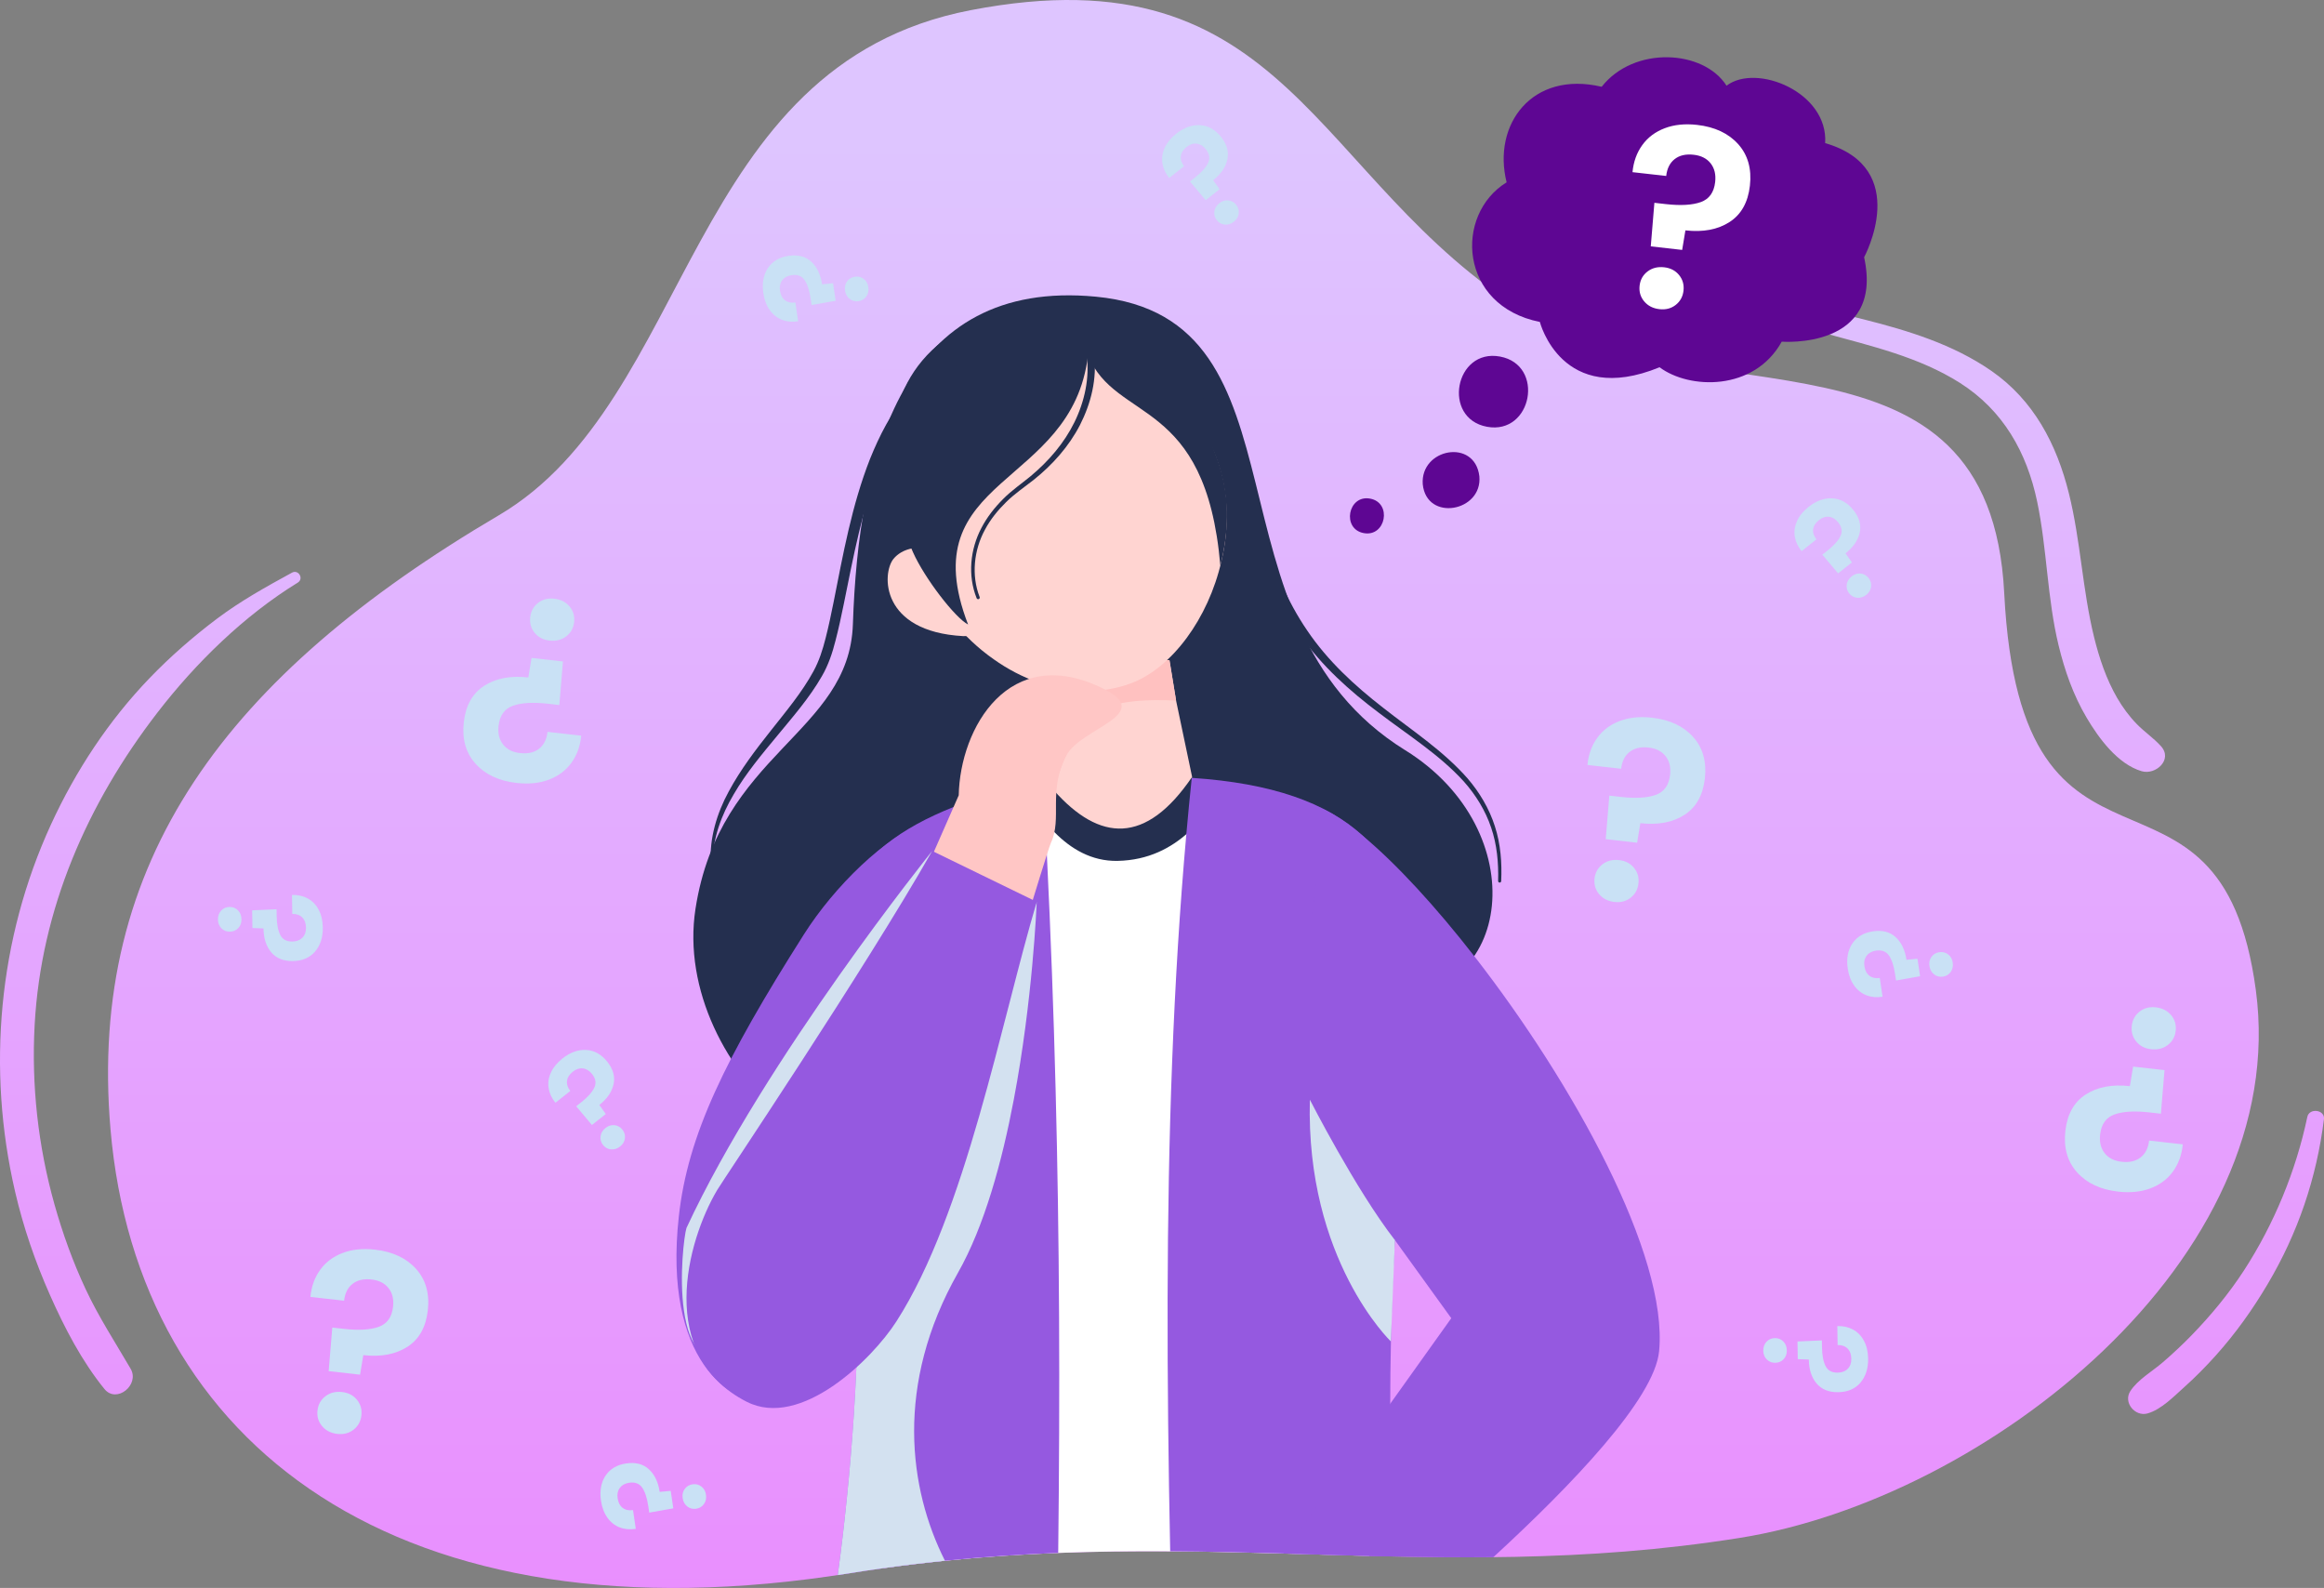
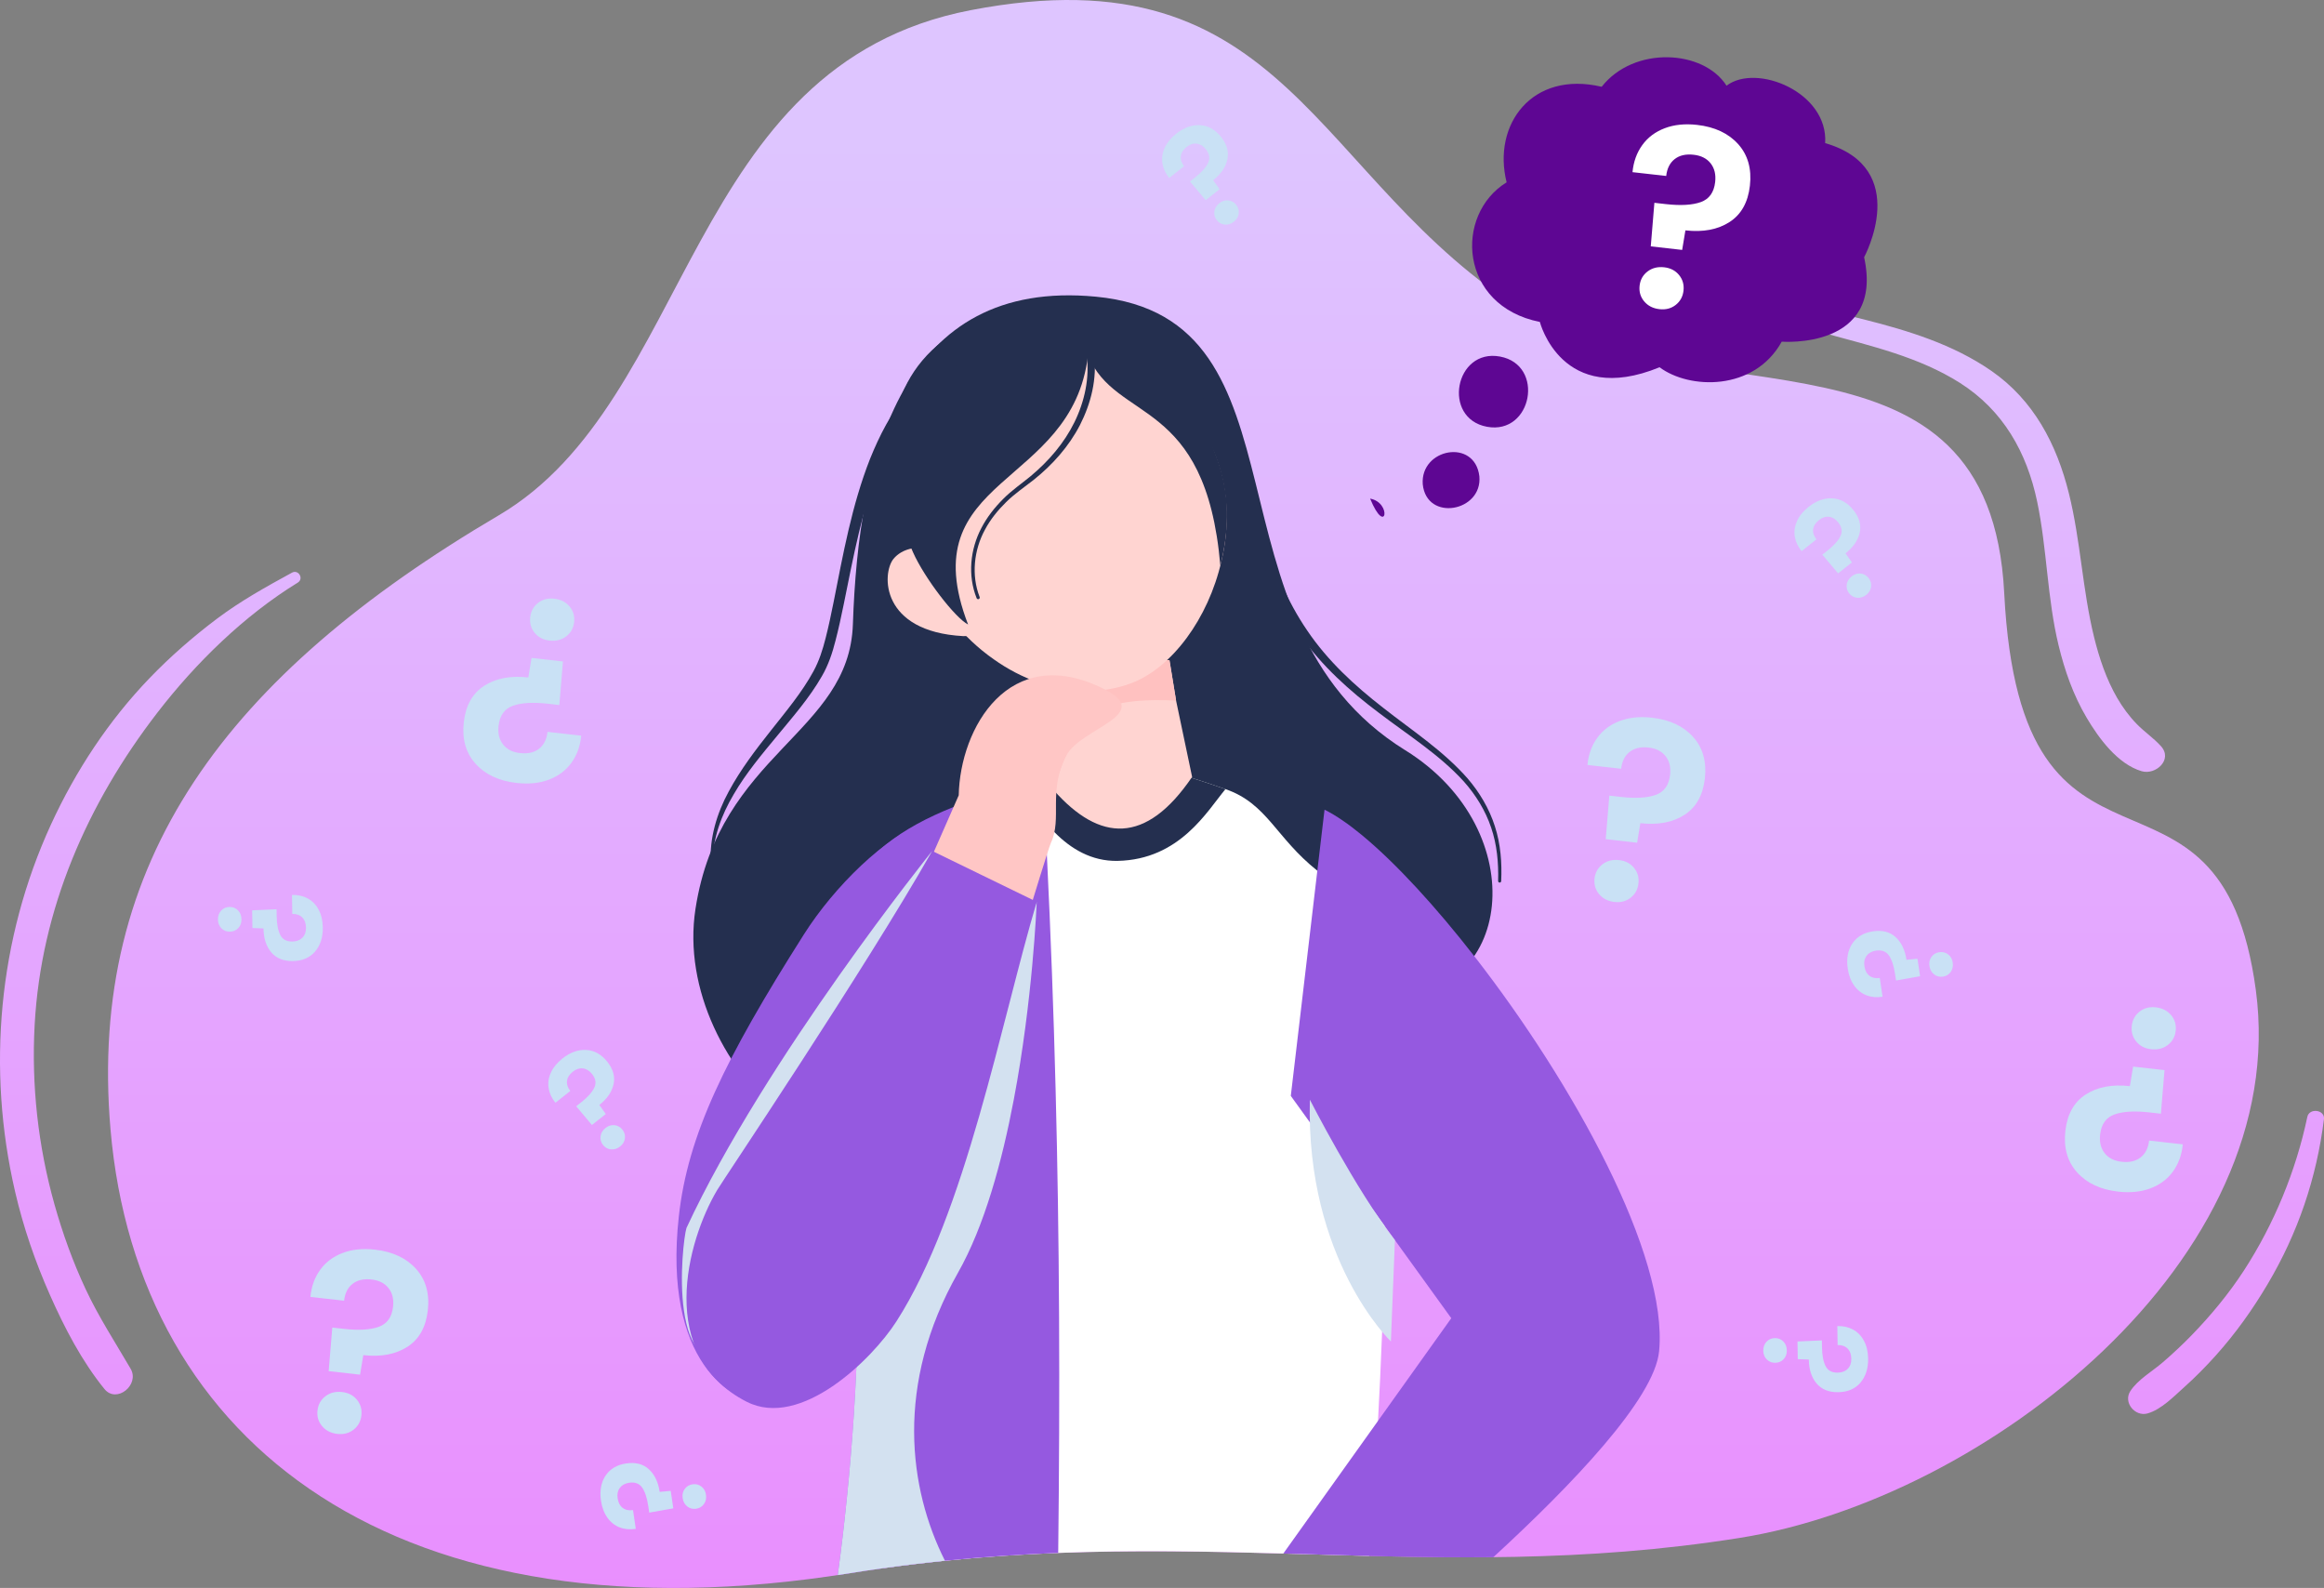
<svg xmlns="http://www.w3.org/2000/svg" width="2361" height="1613" viewBox="0 0 2361 1613" fill="none">
  <rect x="0" y="0" width="2361" height="1613" fill="#808080" stroke="none" />
  <g clip-path="url(#clip0_6372_4029)">
    <path d="M506.716 523.427C705.215 406.599 695.888 66.307 986.039 10.358C1310 -52.103 1332.54 182.675 1550.5 317.828C1727.72 427.701 2021.64 316.301 2036.12 602.336C2053.13 938.507 2255.7 736.146 2291.77 1005.86C2328.38 1279.66 2016.91 1522.46 1767.54 1562.13C1450 1612.65 1201.78 1543.58 863.959 1597.91C404.541 1671.78 139.851 1467.18 112.275 1147.31C88.764 874.5 230.51 685.992 506.698 523.445L506.716 523.427ZM296.609 581.693C270.246 596.099 244.344 610.45 220.3 628.572C196.053 646.823 173.167 666.785 152.103 688.66C110.509 731.822 76.861 782.932 51.842 837.354C-1.692 953.814 -13.595 1085.78 15.343 1210.5C23.714 1246.58 35.745 1281.56 50.757 1315.41C65.547 1348.75 83.043 1382.49 106.093 1410.9C118.419 1426.09 142.206 1406.59 132.713 1390.35C117.076 1363.56 100.335 1337.89 87.127 1309.73C74.12 1281.98 63.671 1253 55.374 1223.51C38.67 1164.14 31.826 1102.4 35.211 1040.82C41.65 923.512 88.709 816.196 159.83 723.966C198.812 673.408 247.95 625.315 302.514 591.794C308.934 587.857 303.231 578.069 296.609 581.693ZM2195.36 757.929C2187.85 749.613 2178.73 743.579 2170.93 735.594C2163.22 727.719 2156.43 718.502 2150.91 708.99C2139.85 689.948 2132.66 668.496 2127.42 647.209C2115.59 599.153 2113.79 549.331 2101.87 501.294C2089.45 451.251 2066.12 406.47 2022.87 376.573C1984.2 349.84 1938.87 335.895 1893.75 324.506C1838 310.45 1779.41 298.16 1731.19 265.08C1723.87 260.057 1716.51 269.974 1722.9 275.88C1797.51 344.799 1907.93 336.189 1991.12 388.918C2034.94 416.699 2059.08 459.401 2069.58 509.462C2079.7 557.684 2079.72 607.524 2091.34 655.452C2097.56 681.135 2106.28 706.065 2119.77 728.878C2132.15 749.834 2151.41 776.217 2175.8 783.374C2189.95 787.532 2207.74 771.617 2195.36 757.911V757.929ZM2344.06 1134.47C2332.49 1189.44 2310.3 1243.29 2279.71 1290.44C2264.47 1313.9 2246.19 1336 2226.72 1356.07C2217.32 1365.77 2207.46 1374.97 2197.25 1383.78C2186.62 1392.96 2171.81 1401.33 2164.21 1413.12C2156.8 1424.6 2169.05 1439.19 2181.6 1435.75C2195.6 1431.91 2208.79 1418.13 2219.46 1408.6C2230.42 1398.81 2240.76 1388.29 2250.6 1377.36C2270.89 1354.82 2288.24 1330.53 2303.68 1304.48C2334.47 1252.53 2353.48 1196.69 2360.95 1136.78C2362.14 1127.2 2346.04 1125.08 2344.06 1134.5V1134.47Z" fill="url(#paint0_linear_6372_4029)" />
    <path d="M1427.54 762.013C1216.2 631.019 1338.33 322.85 1113.38 301.361C916.188 282.522 872.22 461.995 866.48 634.018C862.764 745.437 731.081 764.552 706.559 923.163C681.282 1086.7 883 1264.37 1001.46 1135.59L1409.16 1010.39C1536.26 1018.74 1559.81 843.977 1427.54 761.995V762.013Z" fill="#242F4F" />
    <path d="M1406.82 1245.41V1245.72C1406.4 1281.91 1405.41 1318.06 1404.12 1352.7C1402.91 1384.57 1401.47 1415.15 1399.94 1443.24C1396.56 1505.39 1392.86 1555.4 1390.89 1580.44C1361.86 1579.72 1332.91 1578.83 1303.75 1577.99H1303.73C1265.78 1576.92 1227.59 1575.98 1188.83 1575.74C1151.57 1575.5 1113.77 1575.87 1075.1 1577.38C1037.66 1578.83 999.414 1581.32 960.082 1585.35C939.588 1587.41 918.782 1589.91 897.644 1592.85C897.074 1570.45 894.995 1475.9 895.933 1362.14C896.062 1347.64 896.227 1332.8 896.467 1317.78C896.835 1293 897.368 1267.72 898.159 1242.37C898.877 1217.13 899.815 1191.83 900.992 1166.96C907.449 1031.8 921.118 909.18 948.768 876.891C949.541 876.008 950.332 875.18 951.068 874.426C952.595 872.973 954.158 871.795 955.722 870.894C956.44 870.471 957.175 870.029 957.893 869.606C999.947 844.327 1003.59 811.578 1038.18 799.031C1040.59 798.166 1042.87 797.375 1044.98 796.639C1046.4 796.161 1047.74 795.682 1049.03 795.222C1050.96 794.56 1052.76 793.934 1054.38 793.364C1055.16 793.088 1055.91 792.849 1056.63 792.61C1057.68 792.242 1058.63 791.911 1059.52 791.616C1059.57 791.598 1059.63 791.598 1059.68 791.561C1060.69 791.211 1061.58 790.917 1062.33 790.678C1062.61 790.604 1062.85 790.512 1063.05 790.439C1063.93 790.144 1064.52 789.96 1064.81 789.85C1064.89 789.832 1064.94 789.795 1065 789.795C1065.02 789.776 1065.05 789.776 1065.05 789.776H1209.56C1209.56 789.776 1209.85 789.85 1210.44 790.052C1210.51 790.071 1210.61 790.108 1210.72 790.163C1211.36 790.347 1212.26 790.641 1213.42 791.027C1213.94 791.193 1214.49 791.377 1215.11 791.561C1216 791.837 1216.99 792.15 1218.06 792.499C1218.77 792.738 1219.57 792.978 1220.36 793.254C1220.36 793.272 1220.38 793.254 1220.38 793.254C1221.98 793.787 1223.78 794.376 1225.71 795.02C1226.67 795.333 1227.7 795.664 1228.75 796.032C1230.29 796.547 1231.97 797.099 1233.69 797.688C1234.85 798.092 1236.03 798.497 1237.26 798.92C1239.71 799.748 1242.27 800.631 1244.99 801.57C1287.39 816.141 1296.04 850.932 1338.3 884.416C1344.17 889.071 1350.68 893.689 1358.02 898.215C1379.67 911.554 1392.51 961.302 1399.58 1028.55C1406.14 1090.81 1407.74 1168.08 1406.81 1245.39L1406.82 1245.41Z" fill="white" />
    <path d="M1038.14 799.031C1051.44 822.396 1082.33 875.493 1135.29 874.463C1198.69 873.212 1226.48 823.666 1244.97 801.569C1223.37 794.045 1209.54 789.795 1209.54 789.795H1065.05C1065.05 789.795 1054.59 793.235 1038.14 799.049V799.031Z" fill="#242F4F" />
    <path d="M1075.06 1577.4C1037.62 1578.85 999.377 1581.34 960.045 1585.37C939.551 1587.43 918.745 1589.93 897.607 1592.87C886.514 1594.42 875.31 1596.09 863.996 1597.91C859.673 1598.61 855.387 1599.28 851.101 1599.92C852.039 1592.89 853.051 1585.13 854.136 1576.7C854.835 1571.11 855.552 1565.18 856.288 1558.96C861.587 1513.83 867.308 1454.15 870.031 1388.98C870.325 1381.9 870.601 1374.74 870.803 1367.57C870.877 1365.05 870.969 1362.53 871.024 1360.01C871.557 1340.34 871.797 1320.29 871.649 1300.14C871.3 1254.77 869 1208.78 863.684 1164.8C861.679 1147.95 859.232 1131.41 856.288 1115.29C855.81 1112.72 855.35 1110.18 854.927 1107.66C849.942 1079.55 846.465 1054.14 844.606 1031.07C843.742 1020.05 843.245 1009.54 843.19 999.57C842.656 934.257 859.563 890.248 900.918 857.224C918.8 842.91 941.244 830.694 968.82 819.673C994.447 809.407 1024.53 800.208 1059.52 791.395C1059.52 791.469 1059.52 791.561 1059.53 791.634C1060.34 806.077 1061.12 820.446 1061.83 834.76C1062.42 845.964 1062.99 857.113 1063.54 868.226C1067.46 948.57 1070.41 1027.44 1072.41 1106.37C1076.39 1259.19 1076.97 1412.35 1075.06 1577.38V1577.4Z" fill="#9559E0" />
-     <path d="M1441.39 1024.59C1440.53 1054.29 1437.03 1086.57 1431.42 1121.35C1424.61 1163.59 1420.09 1211.02 1417.14 1259.66C1415.05 1293.88 1413.76 1328.66 1413.08 1362.6C1412.62 1384.13 1412.38 1405.32 1412.36 1425.85C1412.18 1486.77 1413.54 1541.67 1414.9 1581.01C1406.88 1580.84 1398.9 1580.66 1390.89 1580.44C1361.86 1579.72 1332.91 1578.83 1303.75 1577.99H1303.73C1265.78 1576.92 1227.59 1575.98 1188.82 1575.74C1185.2 1398.4 1184.78 1234.05 1190.83 1077.61C1193.87 999.092 1198.5 922.537 1205.22 847.362C1206.91 828.192 1208.75 809.15 1210.73 790.144V790.034C1210.85 790.034 1210.92 790.034 1211.03 790.144C1292.01 795.498 1347.73 815.387 1384.1 848.577C1384.16 848.65 1384.23 848.742 1384.32 848.798C1427.96 888.813 1443.58 948.092 1441.43 1024.59H1441.39Z" fill="#9559E0" />
    <path d="M1685.51 1372.56C1680.86 1420.91 1596.4 1508.92 1517.11 1581.74C1482.78 1582.09 1448.77 1581.72 1414.9 1581.02C1406.88 1580.86 1398.9 1580.67 1390.89 1580.45C1361.86 1579.74 1332.91 1578.85 1303.75 1578.01L1399.96 1443.26L1412.36 1425.87L1474.39 1338.98L1417.14 1259.7L1406.82 1245.42L1400.53 1236.67C1400.37 1236.45 1400.22 1236.24 1400.07 1236.02L1330.72 1140L1311.35 1113.18L1319.22 1046.45L1338.3 884.471L1345.62 822.451C1356.99 828.081 1369.98 837.004 1384.07 848.632C1384.12 848.705 1384.2 848.797 1384.29 848.852C1418.14 876.91 1458.44 920.679 1498.4 972.065C1597.74 1099.86 1694.91 1274.79 1685.51 1372.61V1372.56Z" fill="#9559E0" />
    <path d="M1059.52 791.395C1063.21 796.179 1066.98 798.497 1070.68 802.839C1117.19 855.218 1164.14 858.272 1211.09 789.151L1194.8 711.603L1188.07 670.52L1088.32 669.857L1059.53 791.395H1059.52Z" fill="#FFD4D1" />
    <path d="M1059.52 791.395C1063.21 796.179 1066.98 798.497 1070.68 802.839C1074.82 786.538 1082.95 759.456 1104.7 731.62C1122.28 709.229 1171.33 710.719 1194.8 711.584L1188.07 670.501L1088.32 669.839L1059.53 791.377L1059.52 791.395Z" fill="#FFC1C0" />
    <path d="M937.197 576.56C951.693 615.362 978.129 647.743 1009.62 669.729C1023.7 679.737 1038.87 687.63 1054.49 693.076C1085.84 704.059 1119.07 705.255 1149.02 694.069C1190.52 678.56 1227.59 628.259 1240.81 570.176C1249.02 536.085 1248.39 499.086 1235.68 465.049C1212.96 404.244 1163.53 362.112 1108.84 349.712C1095.52 346.658 1081.89 345.406 1068.22 346.032C1053.59 346.749 1038.95 349.656 1024.69 354.992C982.544 370.741 951.656 404.409 936.111 445.842C921.302 485.361 920.493 531.871 937.178 576.56H937.197Z" fill="#FFD4D1" />
    <path d="M965.822 585.98L991.522 646.142C990.712 646.105 990.234 645.921 989.572 646.234L989.425 645.903C985.506 646.087 981.937 646.105 978.368 646.142C894.48 641.524 895.731 582.705 907.67 567.711C916.703 556.837 931.218 555.421 941.593 556.304C941.557 557.113 941.685 558.254 942.127 559.248C948.437 568.759 956.55 577.83 965.84 585.999L965.822 585.98Z" fill="#FFD4D1" />
    <path d="M927.482 560.83C939.311 587.489 970.567 627.836 983.482 634.349C924.944 482.178 1089.37 496.676 1105.32 360.879C1133.54 429.909 1224.99 402.238 1239.76 574.5C1258.71 499.877 1231.85 459.199 1231.52 451.508C1229.9 414.307 1213.77 379.185 1197.32 360.327C1110.77 260.885 1005.04 320.587 986.462 329.198C900.605 369.066 900.826 454.82 906.345 493.511C908.884 511.376 917.033 537.133 927.482 560.83Z" fill="#242F4F" />
    <path d="M969.629 987.004C971.248 1016.83 968.93 1051.97 961.185 1092.43C953.33 1133.21 939.992 1179.47 920.032 1230.96C914.918 1243.58 896.576 1416.34 778.636 1424.36C744.032 1426.72 673.297 1383.15 689.652 1235.4C698.758 1153.18 735.937 1076.42 816.827 948.938C847.439 900.699 899.796 849.018 940.728 834.852C954.194 861.271 944.481 938.359 969.648 987.004H969.629Z" fill="#9559E0" />
    <g style="mix-blend-mode:multiply">
      <path d="M1053.21 916.079V916.263C1053.02 921.028 1049.1 1015.85 1029.97 1116.71C1018.01 1179.96 1000.04 1245.57 973.235 1292.8C908.811 1406.48 923.252 1512.6 960.027 1585.37C939.533 1587.43 918.726 1589.93 897.589 1592.87C886.495 1594.42 875.292 1596.09 863.978 1597.91C859.655 1598.61 855.368 1599.28 851.082 1599.92C852.02 1592.89 853.032 1585.13 854.117 1576.7C854.817 1571.07 855.534 1565.15 856.27 1558.96C861.55 1513.8 867.253 1454.15 869.994 1389.02C870.325 1381.94 870.564 1374.82 870.766 1367.61C870.877 1365.09 870.95 1362.56 871.006 1360.03C871.539 1340.36 871.778 1320.3 871.631 1300.16C871.668 1299.46 871.631 1298.76 871.631 1298.06L898.104 1242.39L938.539 1157.3L954.085 1124.6L1053.21 916.098V916.079Z" fill="#D3E1F0" />
    </g>
    <g style="mix-blend-mode:multiply">
      <path d="M947.039 864.344C947.039 864.344 777.202 1075.48 697.416 1247.3C692.89 1261.45 676.131 1415.2 754.28 1373.36L947.039 864.344Z" fill="#D3E1F0" />
    </g>
    <path d="M945.842 871.832L973.989 807.843C975.387 739.218 1025.19 652.655 1120 699.074C1174.92 725.953 1097.94 739.016 1083.19 767.643C1064.44 804.053 1079.4 830.823 1067.65 856.12C1065.44 860.885 1046.73 922.243 1046.73 922.243L945.842 871.832Z" fill="#FFC6C5" />
    <path d="M758.583 1423.85C813.331 1451.83 885.777 1381.11 910.704 1342.22C981.31 1232.29 1017.13 1037.18 1053.26 916.061L947.038 864.344C878.473 984.851 734.667 1198.58 728.652 1208.7C697.653 1260.82 666.361 1376.73 758.583 1423.87V1423.85Z" fill="#9559E0" />
    <path d="M987.492 364.191C965.232 373.316 945.511 388.127 930.463 407.04C915.175 425.769 903.567 447.516 894.368 470.238C876.082 515.975 867.068 565.08 857.134 613.982C854.613 626.235 852.001 638.507 848.8 650.76C845.765 662.866 841.552 675.579 835.021 686.765C822.199 709.156 805.494 728.032 789.673 747.277C773.797 766.447 757.792 785.471 745.411 806.813C732.902 827.916 723.979 851.667 723.979 876.579C723.979 877.112 723.538 877.554 723.004 877.554C722.489 877.554 722.048 877.13 722.029 876.615C720.705 851.355 728.247 826.076 740.334 803.961C752.328 781.663 767.689 761.553 783.198 741.996C798.633 722.439 814.748 703.268 826.338 682C832.133 671.421 835.72 660.198 838.774 648.148C841.828 636.244 844.348 624.083 846.813 611.885C856.508 563.111 865.302 513.326 883.919 466.043C893.412 442.604 905.038 419.477 921.779 399.791C938.079 379.866 959.695 364.025 983.776 354.587C986.425 353.557 989.405 354.863 990.454 357.512C991.484 360.125 990.215 363.087 987.621 364.154L987.547 364.191H987.492Z" fill="#242F4F" />
    <path d="M1284.76 540.85C1289.34 558.549 1294.66 576.1 1301.89 592.879C1309.19 609.622 1317.91 625.72 1328.25 640.788C1348.78 671.127 1376.06 696.35 1405.2 718.943C1434.16 741.775 1465.84 762.197 1490.84 790.567C1503.09 804.826 1512.97 821.366 1518.69 839.359C1524.54 857.334 1525.94 876.376 1525.1 895.013C1525.06 895.878 1524.32 896.54 1523.46 896.504C1522.61 896.467 1521.95 895.731 1521.97 894.885C1522.5 876.523 1520.81 857.923 1514.87 840.61C1509.04 823.279 1499.27 807.494 1487.14 793.824C1462.42 766.631 1430.68 746.798 1401.12 724.279C1371.37 701.98 1342.97 676.628 1321.28 645.682C1310.37 630.32 1301.08 613.817 1293.28 596.669C1285.52 579.467 1279.76 561.492 1274.77 543.352C1274.02 540.61 1275.64 537.777 1278.36 537.023C1281.1 536.268 1283.93 537.888 1284.69 540.629C1284.69 540.629 1284.69 540.666 1284.69 540.684L1284.74 540.868L1284.76 540.85Z" fill="#242F4F" />
    <g style="mix-blend-mode:multiply">
      <path d="M1413.06 1362.62C1413.06 1362.62 1326.38 1279.66 1330.72 1117.01C1330.72 1117.01 1377.22 1208.3 1417.13 1259.68L1413.04 1362.62H1413.06Z" fill="#D3E1F0" />
    </g>
    <path d="M1111.54 359.573C1114.63 385.054 1108.34 409.726 1097.19 431.675C1085.86 453.606 1069.16 472.225 1050.17 487.403C1040.51 494.983 1030.69 501.588 1022.21 509.959C1013.76 518.257 1006.2 527.548 1000.66 537.998C989.387 558.604 986.683 584.361 995.164 606.237L995.238 606.421C995.569 607.267 995.146 608.205 994.299 608.536C993.471 608.868 992.515 608.444 992.184 607.616C982.912 584.435 985.616 557.831 997.114 536.121C1002.78 525.193 1010.51 515.479 1019.13 506.832C1027.74 498.129 1037.99 491.156 1047.08 483.65C1065.35 468.435 1081.15 450.055 1091.56 428.842C1101.86 407.886 1107.16 383.49 1103.96 361.045L1103.89 360.566C1103.59 358.451 1105.05 356.5 1107.16 356.206C1109.28 355.912 1111.23 357.365 1111.52 359.481C1111.52 359.499 1111.52 359.536 1111.52 359.555L1111.54 359.573Z" fill="#242F4F" />
    <path d="M1854.21 145.419C1857.56 93.628 1784.36 63.934 1754.02 87.042C1730.64 50.301 1659.92 46.4 1627.18 88.145C1556.39 71.44 1515.92 126.616 1530.61 185.196C1477.14 218.018 1482.14 310.671 1564.37 327.008C1564.37 327.008 1586.45 413.866 1685.99 373.04C1715.98 395.541 1781.88 397.804 1810.1 347.044C1810.1 347.044 1914.39 355.397 1893.8 261.29C1893.8 261.29 1942.79 171.084 1854.25 145.382L1854.21 145.419Z" fill="#5E0693" />
    <path d="M1523.88 362.167C1477.98 353.685 1464.72 424.997 1510.69 433.497C1556.59 441.978 1569.84 370.667 1523.88 362.167Z" fill="#5E0693" />
    <path d="M1502.91 483.742C1498.24 444.904 1442.79 455.593 1445.4 491.856C1449.28 530.344 1506.29 519.71 1502.91 483.742Z" fill="#5E0693" />
-     <path d="M1391.94 506.482C1369.4 502.306 1362.89 537.354 1385.47 541.512C1408 545.688 1414.51 510.64 1391.94 506.482Z" fill="#5E0693" />
+     <path d="M1391.94 506.482C1408 545.688 1414.51 510.64 1391.94 506.482Z" fill="#5E0693" />
    <path d="M1765.85 146.412C1775.73 157.415 1779.7 171.489 1777.77 188.599C1775.86 205.544 1768.96 217.852 1757.06 225.543C1745.16 233.215 1730.22 236.048 1712.24 234.006L1708.95 253.857L1677.05 250.251L1680.73 206.004L1692.39 207.329C1707.44 209.021 1719.25 208.341 1727.83 205.286C1736.4 202.232 1741.29 195.425 1742.47 184.865C1743.33 177.266 1741.81 170.956 1737.91 165.97C1734.01 160.984 1728.25 158.04 1720.63 157.194C1712.69 156.292 1706.25 157.764 1701.35 161.591C1696.46 165.418 1693.57 171.14 1692.73 178.738L1658.49 174.874C1659.5 164.314 1662.81 155.133 1668.42 147.369C1674.03 139.587 1681.63 133.883 1691.24 130.241C1700.84 126.598 1711.78 125.475 1724.05 126.855C1742.03 128.879 1755.97 135.41 1765.85 146.412ZM1670.34 306.127C1666.57 301.582 1665.02 296.284 1665.7 290.231C1666.38 284.178 1669.07 279.357 1673.76 275.77C1678.45 272.182 1684.08 270.765 1690.66 271.501C1697.07 272.219 1702.11 274.85 1705.81 279.376C1709.5 283.902 1710.99 289.2 1710.31 295.253C1709.63 301.306 1706.98 306.127 1702.38 309.733C1697.77 313.339 1692.27 314.774 1685.88 314.038C1679.31 313.302 1674.14 310.652 1670.35 306.108L1670.34 306.127Z" fill="white" />
    <g style="mix-blend-mode:multiply">
      <path d="M1720.08 748.564C1729.96 759.566 1733.93 773.641 1732 790.751C1730.09 807.696 1723.19 820.004 1711.29 827.695C1699.39 835.367 1684.45 838.2 1666.47 836.158L1663.18 856.009L1631.28 852.403L1634.96 808.156L1646.62 809.481C1661.67 811.173 1673.48 810.492 1682.06 807.438C1690.63 804.384 1695.52 797.577 1696.7 787.016C1697.56 779.4 1696.04 773.107 1692.14 768.122C1688.24 763.136 1682.48 760.192 1674.86 759.346C1666.92 758.444 1660.48 759.916 1655.58 763.743C1650.69 767.57 1647.8 773.291 1646.95 780.89L1612.72 777.026C1613.73 766.466 1617.04 757.285 1622.65 749.521C1628.26 741.739 1635.86 736.035 1645.46 732.392C1655.07 728.75 1666.01 727.627 1678.28 729.007C1696.28 731.031 1710.2 737.562 1720.08 748.564ZM1624.57 908.278C1620.79 903.734 1619.25 898.435 1619.93 892.382C1620.61 886.329 1623.3 881.509 1627.99 877.921C1632.68 874.334 1638.31 872.917 1644.89 873.653C1651.3 874.371 1656.34 877.002 1660.03 881.528C1663.73 886.054 1665.22 891.352 1664.54 897.405C1663.86 903.458 1661.21 908.278 1656.61 911.884C1652 915.49 1646.49 916.926 1640.11 916.19C1633.54 915.454 1628.37 912.804 1624.58 908.26L1624.57 908.278Z" fill="#C9E1F5" />
    </g>
    <g style="mix-blend-mode:multiply">
      <path d="M422.698 1288.9C432.577 1299.9 436.551 1313.98 434.619 1331.09C432.706 1348.03 425.807 1360.34 413.905 1368.03C402.002 1375.7 387.064 1378.53 369.091 1376.49L365.798 1396.34L333.898 1392.74L337.577 1348.49L349.241 1349.81C364.289 1351.51 376.1 1350.83 384.673 1347.77C393.245 1344.72 398.139 1337.91 399.316 1327.35C400.181 1319.73 398.654 1313.44 394.754 1308.46C390.854 1303.47 385.096 1300.53 377.48 1299.68C369.532 1298.78 363.093 1300.25 358.2 1304.08C353.307 1307.9 350.418 1313.63 349.572 1321.22L315.336 1317.36C316.348 1306.8 319.659 1297.62 325.27 1289.86C330.881 1282.07 338.479 1276.37 348.082 1272.73C357.685 1269.08 368.631 1267.96 380.901 1269.34C398.893 1271.37 412.819 1277.9 422.698 1288.9ZM327.183 1448.59C323.412 1444.05 321.867 1438.75 322.547 1432.7C323.228 1426.65 325.914 1421.83 330.605 1418.24C335.296 1414.65 340.926 1413.23 347.512 1413.97C353.914 1414.69 358.954 1417.32 362.652 1421.84C366.35 1426.37 367.84 1431.67 367.159 1437.72C366.478 1443.77 363.829 1448.59 359.23 1452.2C354.613 1455.81 349.112 1457.24 342.728 1456.51C336.161 1455.77 330.991 1453.12 327.202 1448.58L327.183 1448.59Z" fill="#C9E1F5" />
    </g>
    <g style="mix-blend-mode:multiply">
      <path d="M1861.62 506.187C1869.88 506.666 1877 510.677 1882.98 518.22C1888.91 525.689 1891.02 533.306 1889.33 541.033C1887.64 548.779 1882.82 555.789 1874.89 562.081L1881.42 571.262L1867.35 582.411L1851.36 563.406L1856.51 559.321C1863.15 554.059 1867.57 549.129 1869.76 544.529C1871.94 539.93 1871.21 535.312 1867.51 530.657C1864.84 527.308 1861.77 525.395 1858.24 524.953C1854.73 524.512 1851.29 525.616 1847.94 528.284C1844.42 531.062 1842.46 534.189 1842.03 537.63C1841.59 541.07 1842.71 544.474 1845.38 547.841L1830.28 559.818C1826.51 555.218 1824.21 550.288 1823.36 544.989C1822.51 539.69 1823.29 534.429 1825.66 529.203C1828.03 523.96 1831.91 519.213 1837.34 514.908C1845.27 508.616 1853.36 505.709 1861.62 506.187ZM1886.74 607.193C1883.44 606.88 1880.74 605.39 1878.62 602.722C1876.51 600.055 1875.68 597.074 1876.12 593.799C1876.56 590.524 1878.24 587.746 1881.14 585.446C1883.96 583.202 1886.99 582.264 1890.25 582.595C1893.51 582.944 1896.19 584.435 1898.31 587.102C1900.42 589.77 1901.27 592.732 1900.86 595.97C1900.46 599.208 1898.84 601.95 1896.03 604.194C1893.12 606.494 1890.03 607.487 1886.74 607.175V607.193Z" fill="#C9E1F5" />
    </g>
    <g style="mix-blend-mode:multiply">
      <path d="M1219.2 127.149C1227.46 127.628 1234.58 131.638 1240.56 139.182C1246.48 146.651 1248.59 154.268 1246.9 161.995C1245.21 169.741 1240.39 176.751 1232.46 183.043L1238.99 192.223L1224.92 203.373L1208.93 184.367L1214.08 180.283C1220.72 175.021 1225.14 170.091 1227.33 165.491C1229.52 160.891 1228.78 156.274 1225.08 151.619C1222.42 148.27 1219.34 146.357 1215.81 145.915C1212.3 145.474 1208.86 146.578 1205.51 149.245C1202 152.024 1200.03 155.151 1199.6 158.592C1199.16 162.032 1200.28 165.436 1202.95 168.803L1187.85 180.78C1184.08 176.18 1181.78 171.25 1180.93 165.951C1180.09 160.652 1180.86 155.39 1183.23 150.165C1185.6 144.94 1189.49 140.175 1194.91 135.87C1202.84 129.578 1210.94 126.671 1219.2 127.149ZM1244.31 228.155C1241.01 227.842 1238.31 226.352 1236.2 223.684C1234.08 221.017 1233.25 218.036 1233.69 214.761C1234.13 211.486 1235.81 208.708 1238.72 206.408C1241.53 204.164 1244.57 203.226 1247.82 203.557C1251.08 203.906 1253.76 205.397 1255.88 208.064C1257.99 210.732 1258.84 213.694 1258.44 216.932C1258.03 220.17 1256.41 222.912 1253.6 225.156C1250.69 227.456 1247.6 228.449 1244.31 228.137V228.155Z" fill="#C9E1F5" />
    </g>
    <g style="mix-blend-mode:multiply">
      <path d="M595.626 1066.5C603.886 1066.98 611.006 1070.99 616.985 1078.53C622.908 1086 625.024 1093.62 623.332 1101.35C621.639 1109.09 616.819 1116.1 608.89 1122.4L615.421 1131.58L601.348 1142.73L585.361 1123.72L590.512 1119.64C597.153 1114.37 601.568 1109.44 603.758 1104.84C605.947 1100.24 605.211 1095.63 601.513 1090.97C598.846 1087.62 595.773 1085.71 592.241 1085.27C588.728 1084.83 585.287 1085.93 581.939 1088.6C578.425 1091.38 576.457 1094.5 576.034 1097.94C575.611 1101.39 576.715 1104.79 579.382 1108.16L564.279 1120.13C560.507 1115.53 558.208 1110.6 557.361 1105.3C556.515 1100.01 557.288 1094.74 559.661 1089.52C562.034 1084.29 565.934 1079.53 571.343 1075.22C579.272 1068.93 587.366 1066.02 595.626 1066.5ZM620.738 1167.51C617.445 1167.2 614.74 1165.71 612.625 1163.04C610.509 1160.37 609.681 1157.39 610.123 1154.11C610.564 1150.84 612.238 1148.06 615.145 1145.76C617.96 1143.52 620.995 1142.58 624.251 1142.91C627.508 1143.26 630.193 1144.75 632.309 1147.42C634.425 1150.08 635.271 1153.05 634.866 1156.29C634.462 1159.52 632.843 1162.26 630.028 1164.51C627.121 1166.81 624.031 1167.8 620.738 1167.49V1167.51Z" fill="#C9E1F5" />
    </g>
    <g style="mix-blend-mode:multiply">
      <path d="M1881.77 958.487C1886.31 951.569 1893.34 947.411 1902.87 945.995C1912.31 944.596 1919.96 946.565 1925.81 951.9C1931.66 957.236 1935.34 964.908 1936.81 974.917L1948.01 973.849L1950.65 991.622L1926.2 995.964L1925.24 989.469C1924.01 981.098 1921.95 974.806 1919.06 970.611C1916.17 966.417 1911.79 964.742 1905.92 965.607C1901.69 966.233 1898.49 967.962 1896.36 970.777C1894.22 973.61 1893.45 977.124 1894.08 981.374C1894.74 985.808 1896.45 989.065 1899.21 991.162C1901.99 993.259 1905.48 993.995 1909.71 993.37L1912.53 1012.43C1906.68 1013.39 1901.23 1012.93 1896.23 1011C1891.22 1009.08 1887.05 1005.79 1883.7 1001.12C1880.35 996.442 1878.18 990.684 1877.17 983.858C1875.7 973.849 1877.22 965.386 1881.75 958.469L1881.77 958.487ZM1981.79 987.243C1979.88 989.929 1977.23 991.53 1973.86 992.027C1970.5 992.523 1967.5 991.769 1964.88 989.745C1962.27 987.722 1960.69 984.888 1960.16 981.227C1959.62 977.658 1960.32 974.567 1962.25 971.918C1964.17 969.268 1966.82 967.704 1970.18 967.208C1973.55 966.711 1976.55 967.447 1979.14 969.434C1981.75 971.402 1983.32 974.181 1983.83 977.75C1984.37 981.411 1983.69 984.594 1981.77 987.28L1981.79 987.243Z" fill="#C9E1F5" />
    </g>
    <g style="mix-blend-mode:multiply">
-       <path d="M780.09 272.366C784.634 265.448 791.662 261.29 801.191 259.874C810.628 258.475 818.281 260.444 824.132 265.779C829.982 271.115 833.661 278.787 835.133 288.795L846.336 287.728L848.967 305.501L824.518 309.843L823.561 303.348C822.329 294.977 820.268 288.685 817.38 284.49C814.492 280.295 810.113 278.621 804.245 279.486C800.014 280.111 796.813 281.841 794.679 284.656C792.545 287.489 791.772 291.003 792.397 295.253C793.06 299.687 794.771 302.944 797.53 305.041C800.308 307.138 803.803 307.874 808.035 307.249L810.849 326.309C804.999 327.266 799.554 326.806 794.55 324.874C789.546 322.961 785.37 319.667 782.022 314.994C778.674 310.321 776.503 304.563 775.491 297.737C774.019 287.728 775.546 279.265 780.072 272.347L780.09 272.366ZM880.112 301.122C878.199 303.808 875.55 305.409 872.183 305.906C868.817 306.402 865.818 305.648 863.206 303.624C860.594 301.6 859.011 298.767 858.478 295.106C857.944 291.537 858.644 288.446 860.575 285.796C862.488 283.147 865.138 281.583 868.504 281.087C871.871 280.59 874.869 281.326 877.463 283.313C880.076 285.281 881.639 288.059 882.154 291.629C882.688 295.29 882.007 298.473 880.094 301.159L880.112 301.122Z" fill="#C9E1F5" />
-     </g>
+       </g>
    <g style="mix-blend-mode:multiply">
      <path d="M615.145 1498.99C619.689 1492.07 626.716 1487.91 636.246 1486.49C645.683 1485.1 653.336 1487.06 659.186 1492.4C665.036 1497.74 668.716 1505.41 670.187 1515.42L681.391 1514.35L684.022 1532.12L659.573 1536.46L658.616 1529.97C657.383 1521.6 655.323 1515.31 652.435 1511.11C649.546 1506.92 645.168 1505.24 639.3 1506.11C635.068 1506.73 631.867 1508.46 629.733 1511.28C627.599 1514.11 626.827 1517.62 627.452 1521.87C628.114 1526.31 629.825 1529.56 632.585 1531.66C635.363 1533.76 638.858 1534.5 643.089 1533.87L645.904 1552.93C640.054 1553.89 634.608 1553.41 629.604 1551.5C624.601 1549.58 620.425 1546.29 617.076 1541.62C613.728 1536.94 611.557 1531.18 610.546 1524.36C609.074 1514.35 610.601 1505.89 615.126 1498.97L615.145 1498.99ZM715.167 1527.74C713.254 1530.43 710.605 1532.03 707.238 1532.53C703.872 1533.02 700.873 1532.27 698.261 1530.25C695.648 1528.22 694.066 1525.37 693.533 1521.73C692.999 1518.16 693.698 1515.07 695.63 1512.42C697.543 1509.77 700.192 1508.2 703.559 1507.71C706.925 1507.21 709.924 1507.95 712.518 1509.93C715.13 1511.9 716.694 1514.68 717.209 1518.25C717.743 1521.91 717.062 1525.09 715.149 1527.78L715.167 1527.74Z" fill="#C9E1F5" />
    </g>
    <g style="mix-blend-mode:multiply">
      <path d="M1890.01 1404.53C1884.6 1410.79 1877.08 1413.99 1867.46 1414.13C1857.93 1414.28 1850.61 1411.32 1845.49 1405.27C1840.39 1399.21 1837.76 1391.12 1837.62 1381L1826.38 1380.58L1826.1 1362.62L1850.9 1361.52L1850.99 1368.08C1851.12 1376.55 1852.33 1383.06 1854.63 1387.6C1856.93 1392.15 1861.05 1394.38 1867 1394.28C1871.28 1394.23 1874.67 1392.92 1877.15 1390.4C1879.63 1387.88 1880.87 1384.48 1880.79 1380.19C1880.72 1375.72 1879.45 1372.26 1876.99 1369.81C1874.52 1367.37 1871.14 1366.17 1866.87 1366.24L1866.57 1346.98C1872.52 1346.8 1877.83 1347.98 1882.54 1350.53C1887.25 1353.09 1890.97 1356.9 1893.65 1361.98C1896.36 1367.05 1897.76 1373.03 1897.87 1379.95C1898.01 1390.07 1895.38 1398.26 1889.97 1404.53H1890.01ZM1794.64 1362.88C1796.89 1360.47 1799.72 1359.22 1803.12 1359.18C1806.53 1359.12 1809.4 1360.28 1811.71 1362.62C1814.03 1364.97 1815.23 1367.99 1815.28 1371.69C1815.34 1375.3 1814.24 1378.28 1811.99 1380.65C1809.75 1383.02 1806.91 1384.24 1803.51 1384.27C1800.11 1384.33 1797.24 1383.21 1794.92 1380.89C1792.6 1378.59 1791.4 1375.63 1791.35 1372.04C1791.29 1368.34 1792.4 1365.29 1794.64 1362.86V1362.88Z" fill="#C9E1F5" />
    </g>
    <g style="mix-blend-mode:multiply">
      <path d="M320.082 966.6C314.673 972.856 307.149 976.057 297.527 976.204C287.998 976.351 280.676 973.389 275.562 967.336C270.466 961.283 267.835 953.188 267.688 943.069L256.448 942.646L256.172 924.69L280.971 923.586L281.063 930.154C281.191 938.617 282.405 945.13 284.705 949.674C287.005 954.218 291.125 956.445 297.068 956.353C301.354 956.297 304.739 954.991 307.222 952.471C309.706 949.95 310.939 946.547 310.865 942.26C310.791 937.789 309.522 934.33 307.057 931.883C304.592 929.436 301.207 928.24 296.92 928.314L296.626 909.051C302.568 908.867 307.885 910.045 312.594 912.602C317.304 915.159 321.02 918.968 323.724 924.046C326.429 929.123 327.827 935.103 327.937 942.021C328.084 952.14 325.453 960.327 320.045 966.6H320.082ZM224.695 924.947C226.94 922.537 229.773 921.286 233.176 921.249C236.58 921.194 239.449 922.353 241.767 924.69C244.085 927.044 245.281 930.062 245.336 933.76C245.392 937.366 244.288 940.346 242.043 942.72C239.799 945.093 236.966 946.307 233.563 946.344C230.159 946.399 227.289 945.277 224.971 942.959C222.653 940.659 221.458 937.697 221.402 934.109C221.347 930.411 222.451 927.357 224.695 924.929V924.947Z" fill="#C9E1F5" />
    </g>
    <g style="mix-blend-mode:multiply">
      <path d="M2110.18 1190.86C2100.3 1179.85 2096.33 1165.78 2098.26 1148.67C2100.17 1131.72 2107.07 1119.42 2118.97 1111.73C2130.88 1104.05 2145.82 1101.22 2163.79 1103.26L2167.08 1083.41L2198.98 1087.02L2195.3 1131.26L2183.64 1129.94C2168.59 1128.25 2156.78 1128.93 2148.21 1131.98C2139.63 1135.04 2134.76 1141.84 2133.56 1152.4C2132.7 1160 2134.23 1166.31 2138.13 1171.3C2142.03 1176.28 2147.78 1179.23 2155.4 1180.07C2163.35 1180.98 2169.79 1179.5 2174.68 1175.68C2179.57 1171.85 2182.46 1166.13 2183.31 1158.53L2217.54 1162.39C2216.53 1172.95 2213.22 1182.13 2207.61 1189.9C2202 1197.68 2194.4 1203.38 2184.8 1207.03C2175.19 1210.67 2164.25 1211.79 2151.98 1210.41C2133.99 1208.39 2120.06 1201.86 2110.18 1190.86ZM2205.7 1031.14C2209.47 1035.69 2211.01 1040.98 2210.33 1047.04C2209.65 1053.09 2206.97 1057.91 2202.27 1061.5C2197.58 1065.09 2191.95 1066.5 2185.37 1065.77C2178.97 1065.05 2173.93 1062.42 2170.23 1057.89C2166.53 1053.37 2165.04 1048.07 2165.72 1042.01C2166.4 1035.96 2169.05 1031.14 2173.65 1027.54C2178.27 1023.93 2183.77 1022.49 2190.15 1023.23C2196.72 1023.97 2201.89 1026.62 2205.68 1031.16L2205.7 1031.14Z" fill="#C9E1F5" />
    </g>
    <g style="mix-blend-mode:multiply">
      <path d="M483.114 775.738C473.235 764.736 469.261 750.662 471.193 733.551C473.106 716.607 480.005 704.298 491.907 696.608C503.81 688.936 518.748 686.103 536.721 688.145L540.014 668.293L571.914 671.899L568.235 716.147L556.571 714.822C541.523 713.129 529.712 713.81 521.139 716.864C512.567 719.918 507.691 726.726 506.496 737.286C505.631 744.903 507.158 751.195 511.058 756.181C514.958 761.167 520.716 764.111 528.332 764.957C536.28 765.858 542.719 764.387 547.612 760.56C552.506 756.733 555.394 751.011 556.24 743.413L590.476 747.276C589.464 757.837 586.153 767.018 580.542 774.782C574.931 782.564 567.333 788.267 557.73 791.91C548.127 795.553 537.181 796.675 524.911 795.295C506.919 793.272 492.993 786.74 483.114 775.738ZM578.629 616.043C582.4 620.587 583.945 625.886 583.265 631.939C582.584 637.992 579.898 642.812 575.207 646.4C570.516 649.987 564.886 651.404 558.301 650.668C551.898 649.95 546.858 647.319 543.16 642.793C539.462 638.268 537.972 632.969 538.653 626.916C539.334 620.863 541.983 616.043 546.582 612.437C551.199 608.831 556.7 607.396 563.084 608.131C569.651 608.867 574.821 611.517 578.61 616.061L578.629 616.043Z" fill="#C9E1F5" />
    </g>
  </g>
  <defs>
    <linearGradient id="paint0_linear_6372_4029" x1="1180.51" y1="142.862" x2="1180.51" y2="2054.33" gradientUnits="userSpaceOnUse">
      <stop stop-color="#DEC5FF" />
      <stop offset="1" stop-color="#EC7FFE" />
    </linearGradient>
    <clipPath id="clip0_6372_4029">
      <rect width="2361" height="1613" fill="white" />
    </clipPath>
  </defs>
</svg>